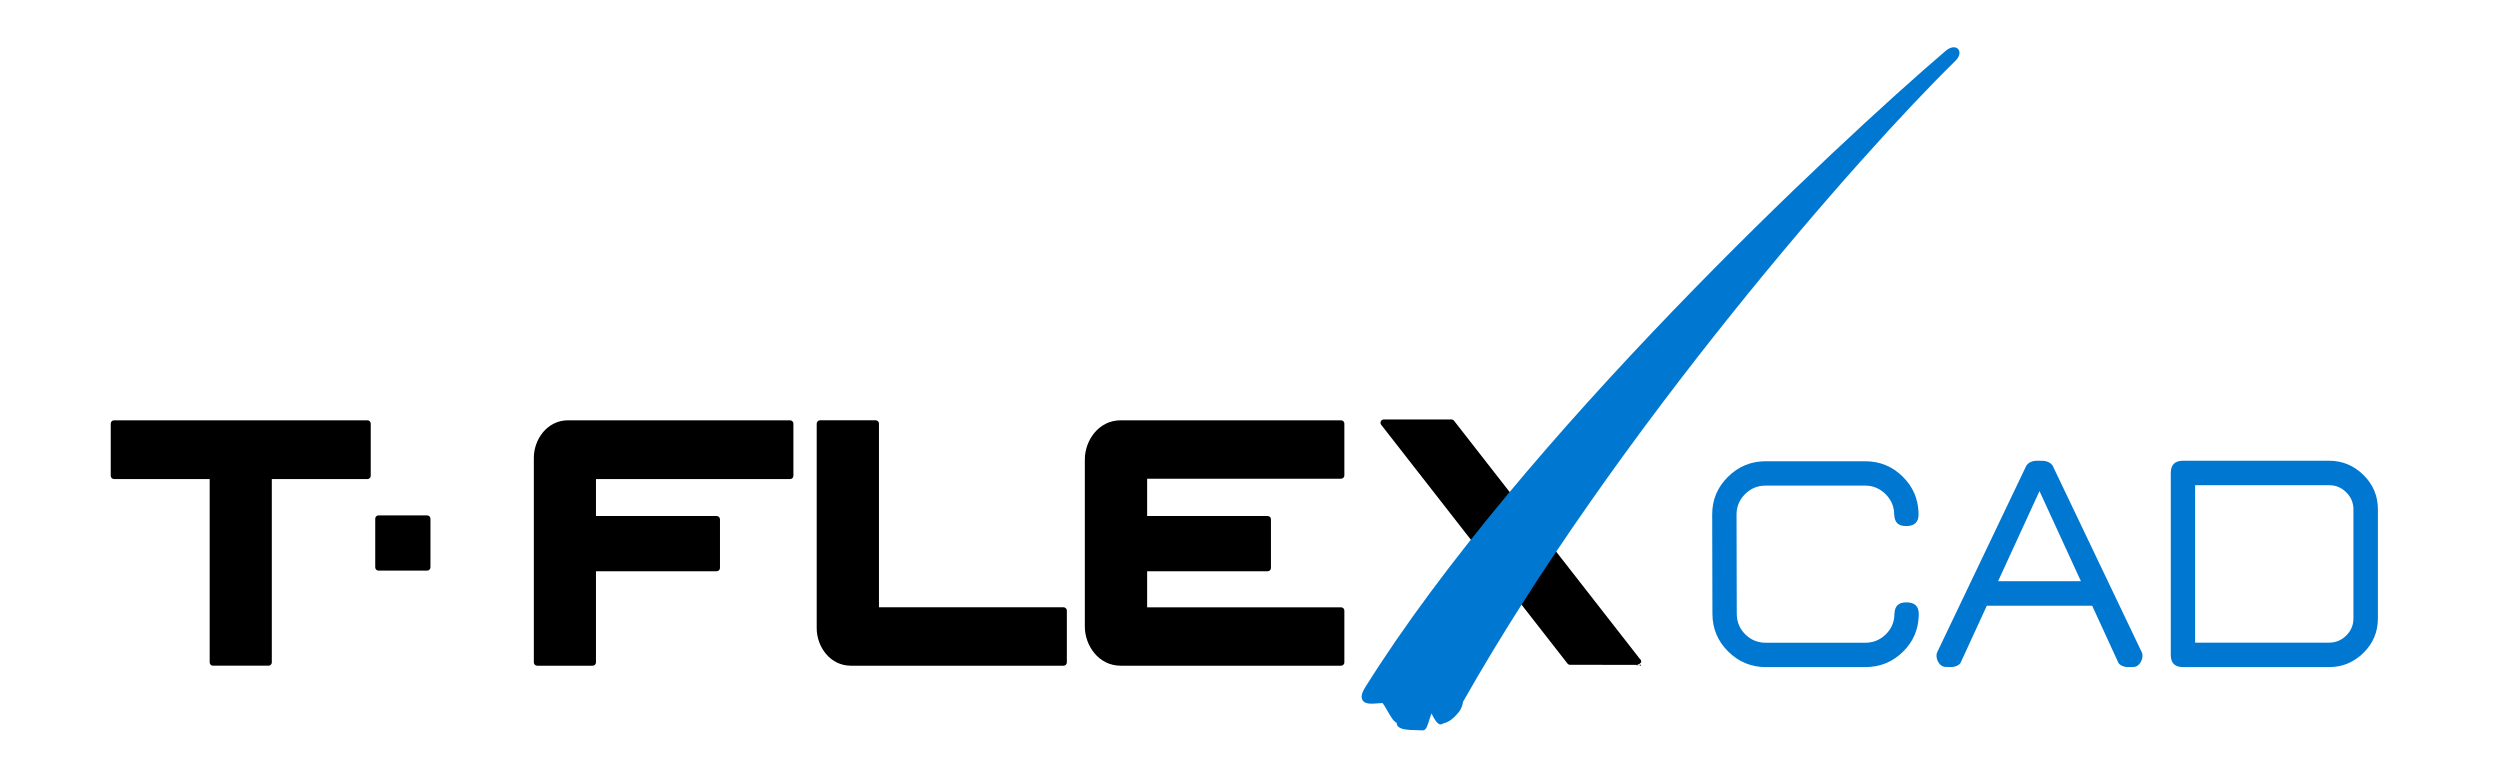
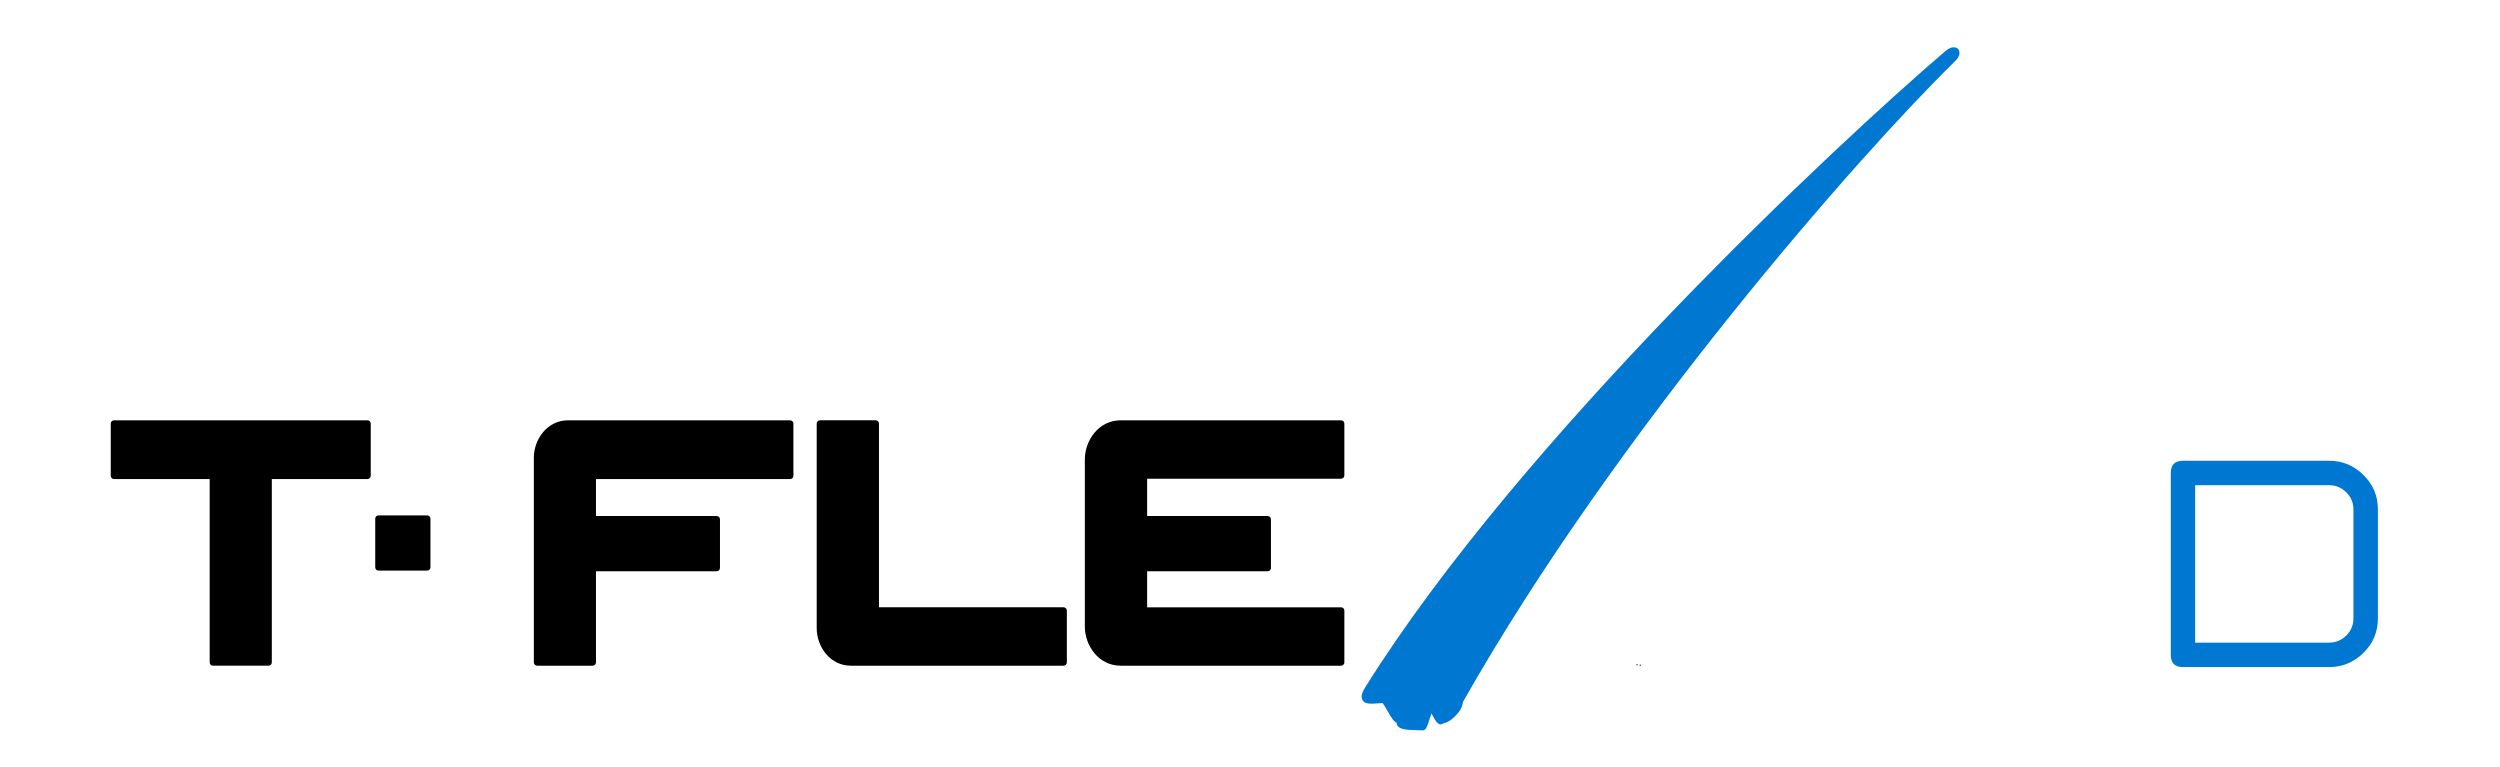
<svg xmlns="http://www.w3.org/2000/svg" xmlns:ns1="http://www.inkscape.org/namespaces/inkscape" xmlns:ns2="http://sodipodi.sourceforge.net/DTD/sodipodi-0.dtd" version="1.1" width="75.84" height="23.28" id="svg3336" ns1:version="0.92.2 (5c3e80d, 2017-08-06)" viewBox="0 0 75.84 23.28" ns2:docname="tfcadlogo.svg">
  <defs id="defs3364">
    <clipPath style="fill:none" id="clp1">
      <path style="stroke:#000000;shape-rendering:crispEdges" ns1:connector-curvature="0" d="M 0,0 H 612 V 792 H 0 Z" id="path5299" />
    </clipPath>
    <clipPath id="clp2">
      <path style="stroke:#000000;shape-rendering:crispEdges" ns1:connector-curvature="0" d="m 62.75,235.65 v 171.3 h 422.5 V 235.65 H 62.75 Z" id="path5302" />
    </clipPath>
  </defs>
  <ns2:namedview pagecolor="#ffffff" bordercolor="#666666" borderopacity="1" objecttolerance="10" gridtolerance="10" guidetolerance="10" ns1:pageopacity="0" ns1:pageshadow="2" ns1:window-width="3840" ns1:window-height="2066" id="namedview3362" showgrid="false" ns1:zoom="22.627417" ns1:cx="50.927845" ns1:cy="4.4777554" ns1:window-x="-11" ns1:window-y="-11" ns1:window-maximized="1" ns1:current-layer="svg3336" />
  <g transform="matrix(0.242,0,0,0.242,-35.76,-65.51)" style="fill:none" clip-path="url(#clp1)" id="g5363">
    <clipPath id="clipPath5930">
-       <path style="stroke:#000000;shape-rendering:crispEdges" ns1:connector-curvature="0" d="m 62.75,235.65 v 171.3 h 422.5 v -171.3 z" id="path5928" />
-     </clipPath>
+       </clipPath>
    <g clip-path="url(#clp2)" id="g5361">
      <g transform="matrix(0.5,0,0,-0.5,-915.192,275.95)" id="g5307">
-         <path style="fill:#000000;fill-rule:evenodd" ns1:connector-curvature="0" d="m 2537.347,-156.272 h -0.358 v 0 z" id="path5305" />
-       </g>
+         </g>
      <g transform="matrix(0.5,0,0,-0.5,-915.192,275.95)" id="g5311">
        <path style="stroke:#000000;stroke-width:0.216;stroke-linejoin:bevel;stroke-miterlimit:22.926" ns1:connector-curvature="0" stroke-miterlimit="22.926" d="m 2537.347,-156.272 h -0.358 v 0 z" id="path5309" />
      </g>
      <g transform="matrix(0.5,0,0,-0.5,-915.192,275.95)" id="g5315">
        <path style="fill:#000000;fill-rule:evenodd" ns1:connector-curvature="0" d="m 2218.045,-94.88 c 0,0 -63.536,0 -63.536,0 -0.456,0 -0.825,-0.371 -0.825,-0.829 0,0 0,-13.083 0,-13.083 0,-0.45 0.369,-0.824 0.825,-0.824 0,0 23.98,0 23.98,0 0,0 0,-45.96 0,-45.96 0,-0.452 0.374,-0.828 0.826,-0.828 0,0 13.925,0 13.925,0 0.452,0 0.827,0.375 0.827,0.828 0,0 0,45.96 0,45.96 0,0 23.977,0 23.977,0 0.452,0 0.824,0.374 0.824,0.824 0,0 0,13.083 0,13.083 0,0.458 -0.371,0.829 -0.823,0.829 z" id="path5313" />
      </g>
      <g transform="matrix(0.5,0,0,-0.5,-915.192,275.95)" id="g5319">
        <path style="fill:#000000;fill-rule:evenodd" ns1:connector-curvature="0" d="m 2324.008,-94.88 c 0,0 -55.671,0 -55.671,0 -5.299,0 -8.577,-4.862 -8.577,-9.369 0,0 0,-51.328 0,-51.328 0,-0.452 0.372,-0.828 0.826,-0.828 0,0 13.926,0 13.926,0 0.451,0 0.824,0.375 0.824,0.828 0,0 0,22.852 0,22.852 0,0 30.267,0 30.267,0 0.457,0 0.824,0.369 0.824,0.824 0,0 0,12.198 0,12.198 0,0.451 -0.367,0.826 -0.824,0.826 0,0 -30.267,0 -30.267,0 0,0 0,9.261 0,9.261 0,0 48.673,0 48.673,0 0.455,0 0.826,0.374 0.826,0.824 0,0 0,13.083 0,13.083 0,0.458 -0.372,0.829 -0.827,0.829 z" id="path5317" />
      </g>
      <g transform="matrix(0.5,0,0,-0.5,-915.192,275.95)" id="g5323">
        <path style="fill:#000000;fill-rule:evenodd" ns1:connector-curvature="0" d="m 2233.014,-118.717 c 0,0 -12.198,0 -12.198,0 -0.456,0 -0.821,-0.372 -0.821,-0.821 0,0 0,-12.198 0,-12.198 0,-0.461 0.365,-0.83 0.821,-0.83 0,0 12.198,0 12.198,0 0.452,0 0.827,0.369 0.827,0.83 0,0 0,12.198 0,12.198 -10e-4,0.449 -0.375,0.821 -0.827,0.821 z" id="path5321" />
      </g>
      <g transform="matrix(0.5,0,0,-0.5,-915.192,275.95)" id="g5327">
        <path style="fill:#000000;fill-rule:evenodd" ns1:connector-curvature="0" d="m 2462.148,-94.88 c 0,0 -55.271,0 -55.271,0 -5.547,0 -8.976,-5.089 -8.976,-9.808 0,0 0,-41.912 0,-41.912 0,-4.715 3.429,-9.804 8.976,-9.804 0,0 55.271,0 55.271,0 0.453,0 0.82,0.375 0.82,0.828 0,0 0,12.988 0,12.988 0,0.452 -0.368,0.827 -0.82,0.827 0,0 -48.626,0 -48.626,0 0,0 0,9.037 0,9.037 0,0 30.22,0 30.22,0 0.453,0 0.82,0.369 0.82,0.824 0,0 0,12.198 0,12.198 0,0.451 -0.367,0.826 -0.82,0.826 0,0 -30.22,0 -30.22,0 0,0 0,9.356 0,9.356 0,0 48.626,0 48.626,0 0.453,0 0.82,0.369 0.82,0.826 0,0 0,12.985 0,12.985 0,0.458 -0.367,0.829 -0.82,0.829 z" id="path5325" />
      </g>
      <g transform="matrix(0.5,0,0,-0.5,-915.192,275.95)" id="g5331">
        <path style="fill:#000000;fill-rule:evenodd" ns1:connector-curvature="0" d="m 2392.569,-141.761 c 0,0 -46.283,0 -46.283,0 0,0 0,46.051 0,46.051 0,0.46 -0.369,0.832 -0.827,0.832 0,0 -13.952,0 -13.952,0 -0.458,0 -0.829,-0.372 -0.829,-0.832 0,0 0,-51.332 0,-51.332 0,-4.504 3.278,-9.362 8.572,-9.362 0,0 53.319,0 53.319,0 0.455,0 0.823,0.375 0.823,0.825 0,0 0,12.992 0,12.992 0,0.45 -0.368,0.826 -0.823,0.826 z" id="path5329" />
      </g>
      <g transform="matrix(0.5,0,0,-0.5,-915.192,275.95)" id="g5335">
-         <path style="fill:#000000;fill-rule:evenodd" ns1:connector-curvature="0" d="m 2537.391,-155.366 c 0,0.275 -0.136,0.519 -0.339,0.663 0,0 -46.593,59.72 -46.593,59.72 -0.16,0.198 -0.398,0.316 -0.651,0.316 0,0 -16.958,0 -16.958,0 -0.311,0 -0.602,-0.181 -0.74,-0.467 -0.139,-0.287 -0.105,-0.618 0.09,-0.865 0,0 46.701,-59.856 46.701,-59.856 0.157,-0.206 0.399,-0.324 0.65,-0.324 0,0 16.632,-0.015 16.632,-0.015 0.458,10e-4 1.208,0.371 1.208,0.828 z" id="path5333" />
-       </g>
+         </g>
      <g transform="matrix(0.5,0,0,-0.5,-915.192,275.95)" id="g5339">
        <path style="fill:#000000;fill-rule:evenodd" ns1:connector-curvature="0" d="m 2536.525,-156.193 h -0.344 v 0 z" id="path5337" />
      </g>
      <g transform="matrix(0.5,0,0,-0.5,-915.192,275.95)" id="g5343">
        <path style="stroke:#000000;stroke-width:0.216;stroke-linejoin:bevel;stroke-miterlimit:22.926" ns1:connector-curvature="0" stroke-miterlimit="22.926" d="m 2536.525,-156.193 h -0.344 v 0 z" id="path5341" />
      </g>
      <g transform="matrix(0.5,0,0,-0.5,-915.192,275.95)" id="g5347">
        <path style="fill:#0078d2" ns1:connector-curvature="0" d="m 2616.181,-4.741 c -23.69,-23.131 -85.011,-92.833 -123.47,-160.724 -0.152,-1.222 -0.701,-2.315 -1.647,-3.26 l -0.536,-0.539 c -0.846,-0.846 -1.789,-1.396 -2.811,-1.632 -0.242,-0.174 -0.491,-0.221 -0.665,-0.221 -0.861,0 -1.758,1.828 -1.758,1.828 0,0 -0.313,0.625 -0.494,0.917 -0.134,-0.394 -0.289,-0.867 -0.41,-1.24 -0.698,-2.186 -0.953,-3.008 -1.799,-3.008 h -0.036 c -0.297,0.021 -0.657,0.031 -1.054,0.042 -2.864,0.05 -4.777,0.173 -5.297,1.272 -0.066,0.128 -0.129,0.328 -0.121,0.57 -0.754,0.339 -1.385,1.385 -2.363,3.095 -0.354,0.62 -0.875,1.518 -1.169,1.876 -0.352,-0.014 -0.691,-0.04 -1.025,-0.066 -0.63,-0.05 -1.219,-0.097 -1.726,-0.097 -0.828,0 -1.844,0.108 -2.304,0.927 -0.526,0.967 0.095,2.201 0.77,3.29 38.911,62.146 118.226,136.198 145.5,159.49 1.403,1.195 2.882,1.092 3.307,0.052 0.308,-0.76 -0.026,-1.721 -0.892,-2.572 z" id="path5345" />
      </g>
      <g transform="matrix(0.5,0,0,-0.5,-915.192,275.95)" id="g5351">
        <path style="fill:#0078d2" ns1:connector-curvature="0" d="m 2673.281,-156.753 h 36.573 c 3.332,0 6.194,1.194 8.61,3.568 2.407,2.364 3.619,5.243 3.619,8.61 v 27.378 c 0,3.367 -1.211,6.245 -3.619,8.61 -2.416,2.374 -5.277,3.567 -8.61,3.567 h -36.648 c -2.026,0 -3.048,-1.021 -3.048,-3.065 v -0.071 -0.07 -45.491 c 0,-2.018 1.017,-3.036 3.052,-3.036 l 0.036,10e-4 z m 2.982,45.603 h 33.591 c 1.673,0 3.104,-0.6 4.304,-1.793 1.193,-1.184 1.793,-2.613 1.793,-4.271 v -27.345 c 0,-1.658 -0.6,-3.087 -1.793,-4.272 -1.2,-1.192 -2.63,-1.792 -4.304,-1.792 h -33.591 z" id="path5349" />
      </g>
      <g transform="matrix(0.5,0,0,-0.5,-915.192,275.95)" id="g5355">
-         <path style="fill:#0078d2" ns1:connector-curvature="0" d="m 2606.957,-144.151 c -0.162,-3.398 -1.459,-6.305 -3.901,-8.716 -2.618,-2.585 -5.772,-3.886 -9.475,-3.886 h -24.944 c -3.651,0 -6.81,1.298 -9.44,3.903 -2.638,2.613 -3.945,5.755 -3.953,9.441 l -0.058,24.937 c -0.01,3.669 1.315,6.811 3.953,9.424 2.63,2.605 5.788,3.903 9.441,3.903 h 24.944 c 3.703,0 6.861,-1.298 9.475,-3.903 2.452,-2.445 3.746,-5.352 3.903,-8.719 v 0 -0.015 c 0.01,-0.215 0.015,-0.431 0.016,-0.649 0.048,-2.014 -1.061,-2.965 -3.097,-2.965 -2.035,0 -2.916,0.927 -3.01,2.943 l -0.031,0.664 c -0.156,1.671 -0.866,3.142 -2.119,4.388 -1.437,1.429 -3.156,2.152 -5.137,2.152 h -24.944 c -2.032,0 -3.75,-0.723 -5.171,-2.152 -1.412,-1.42 -2.122,-3.139 -2.118,-5.104 l 0.057,-24.887 c 0.01,-2.016 0.706,-3.734 2.118,-5.138 1.421,-1.412 3.136,-2.118 5.171,-2.118 h 24.944 c 1.985,0 3.7,0.706 5.138,2.118 1.251,1.23 1.96,2.696 2.118,4.396 v 0 l 0.031,0.669 c 0.094,2.016 0.975,2.943 3.01,2.943 2.028,0 3.128,-0.944 3.097,-2.944 0,-0.009 -0.016,-0.685 -0.017,-0.685 z" id="path5353" />
-       </g>
+         </g>
      <g transform="matrix(0.5,0,0,-0.5,-915.192,275.95)" id="g5359">
-         <path style="fill:#0078d2" ns1:connector-curvature="0" d="m 2613.692,-156.706 c 1.017,-0.01 0.381,-0.021 1.398,-0.031 1.131,-0.016 2.11,0.579 2.365,1.046 l 6.58,14.32 26.419,0.001 6.587,-14.336 c 0.254,-0.467 1.233,-1.062 2.365,-1.046 1.016,0.01 0.381,0.021 1.397,0.031 1.669,0 2.706,2.391 2.094,3.673 l -22.333,46.752 c -0.487,0.772 -1.422,1.257 -2.663,1.264 l -0.654,0.003 v 0.015 l -0.654,-0.003 c -1.241,-0.006 -2.176,-0.491 -2.662,-1.264 l -22.334,-46.752 c -0.611,-1.283 0.426,-3.673 2.095,-3.673 z m 13.171,21.489 10.385,22.601 v -0.015 l 10.377,-22.583 -19.876,-0.004 h -0.886 z" id="path5357" />
-       </g>
+         </g>
    </g>
  </g>
</svg>